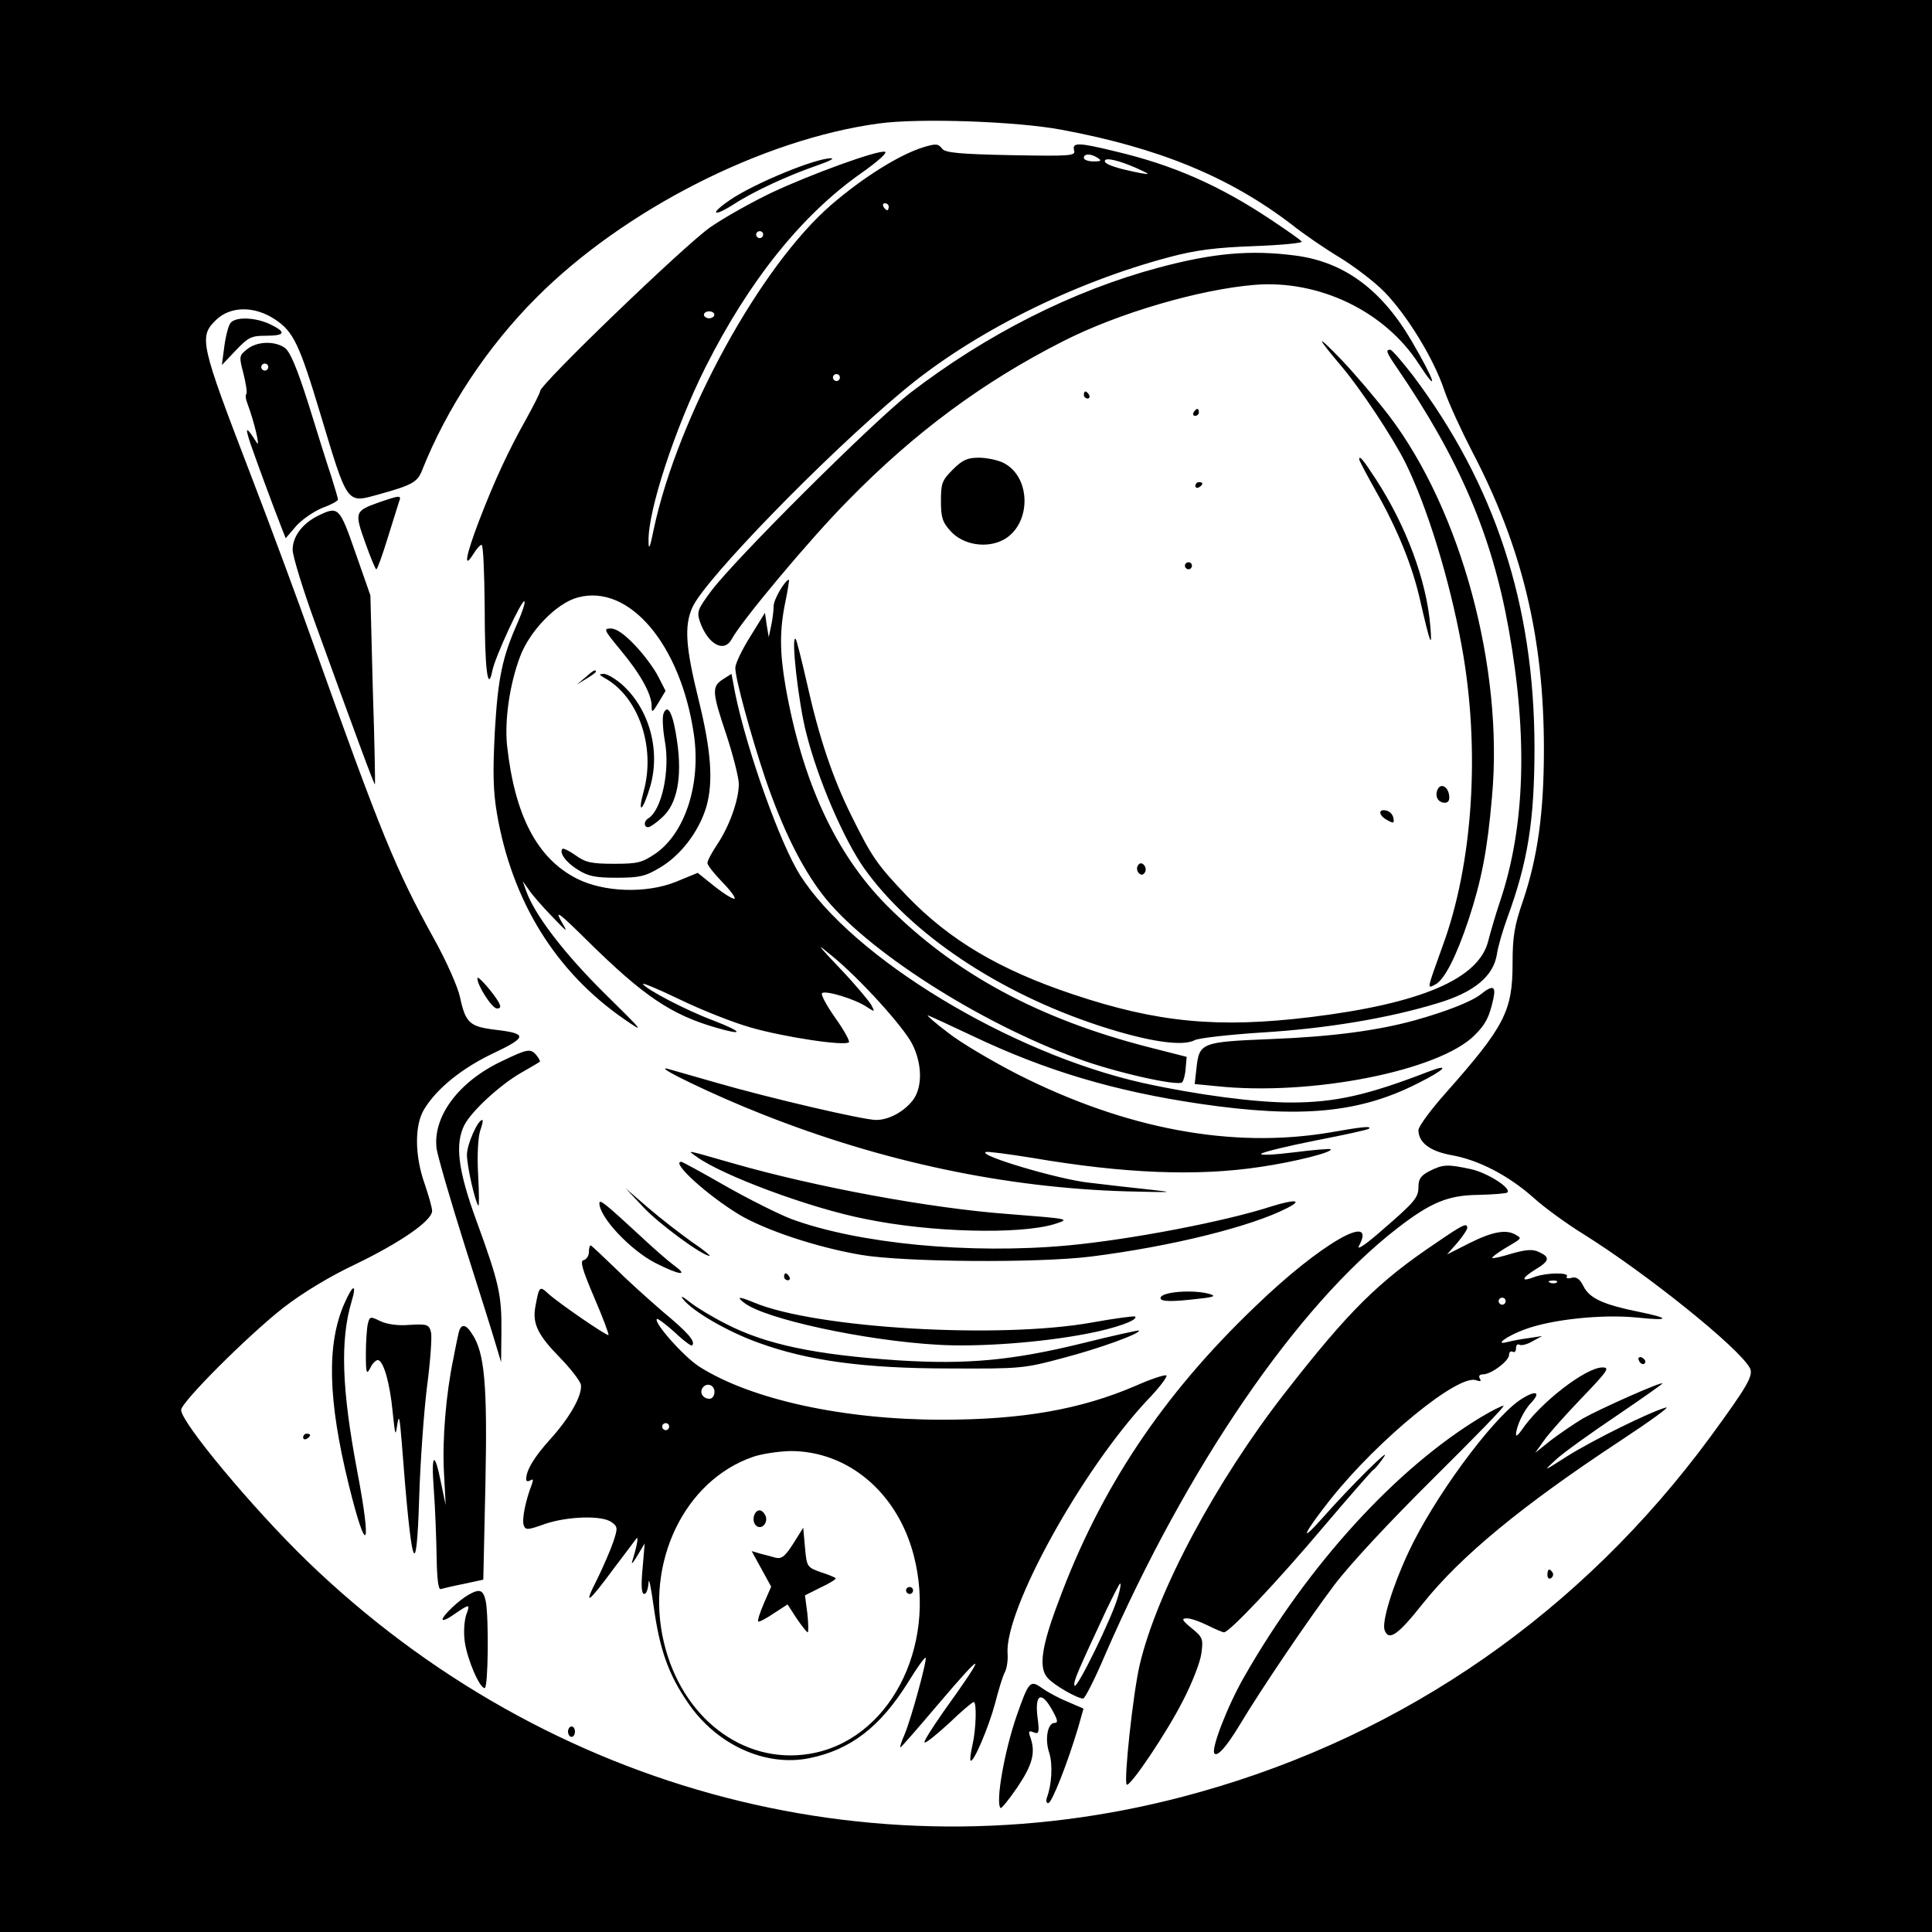
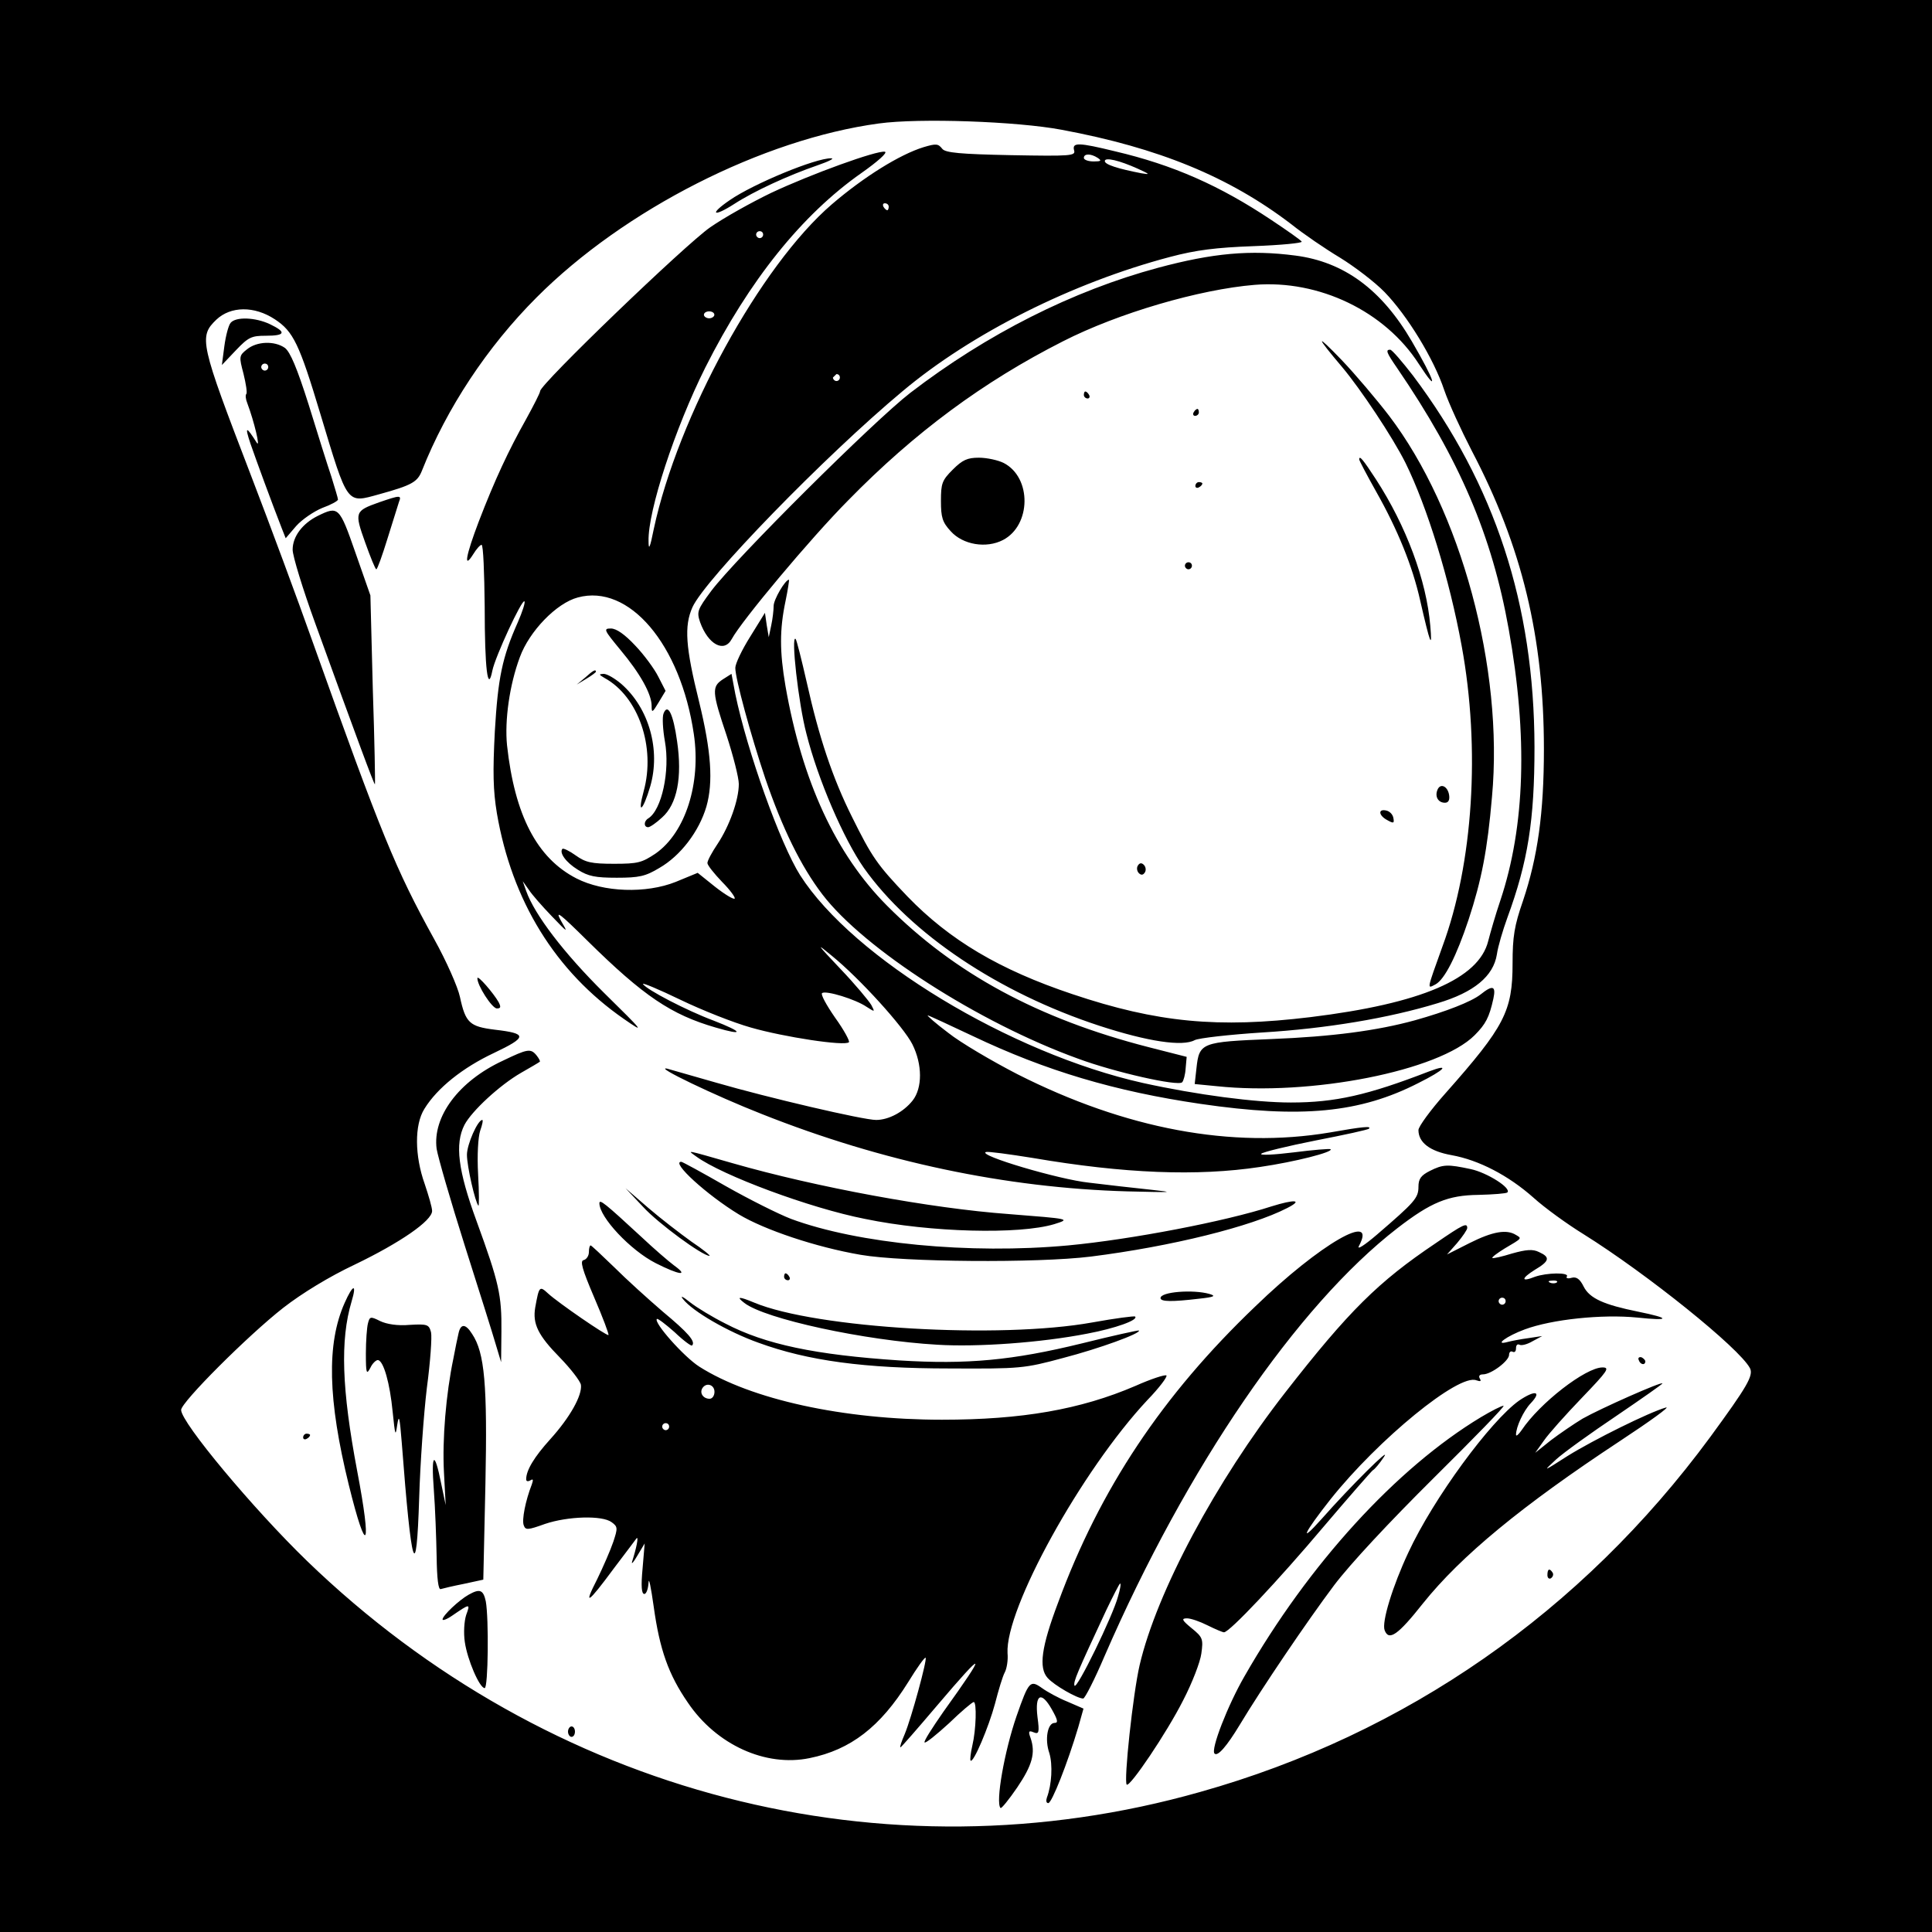
<svg xmlns="http://www.w3.org/2000/svg" width="32" height="32" viewBox="0 0 32 32" fill="none">
  <rect width="32" height="32" fill="black" />
-   <rect width="32" height="32" fill="black" fill-opacity="0.6" />
  <path d="M14.557 2.045C12.635 2.305 10.338 3.471 8.888 4.926C8.069 5.745 7.399 6.761 6.989 7.795C6.914 7.985 6.822 8.037 6.279 8.187C5.736 8.337 5.765 8.378 5.309 6.865C4.957 5.693 4.859 5.491 4.553 5.289C4.212 5.064 3.82 5.07 3.583 5.295C3.289 5.578 3.312 5.676 4.155 7.87C4.466 8.678 4.928 9.925 5.182 10.641C6.319 13.828 6.55 14.393 7.191 15.554C7.393 15.917 7.584 16.35 7.618 16.512C7.711 16.945 7.78 17.003 8.196 17.055C8.738 17.118 8.738 17.176 8.178 17.442C7.665 17.684 7.243 18.019 7.03 18.365C6.862 18.631 6.868 19.145 7.035 19.612C7.099 19.803 7.157 19.999 7.157 20.057C7.157 20.218 6.631 20.582 5.875 20.946C5.459 21.142 5.003 21.419 4.691 21.662C4.108 22.118 3 23.226 3 23.353C3 23.561 4.195 24.992 5.084 25.853C9.085 29.721 14.65 31.164 19.88 29.68C23.286 28.722 26.196 26.695 28.326 23.803C28.938 22.966 29.048 22.782 28.984 22.66C28.805 22.325 27.275 21.096 26.23 20.443C25.959 20.276 25.584 20.005 25.399 19.837C24.983 19.468 24.493 19.214 24.043 19.133C23.685 19.069 23.494 18.925 23.494 18.717C23.494 18.66 23.696 18.383 23.944 18.105C24.92 17.003 25.053 16.749 25.053 15.958C25.053 15.513 25.082 15.334 25.226 14.919C25.468 14.197 25.572 13.47 25.572 12.407C25.572 10.554 25.209 9.053 24.377 7.466C24.204 7.131 23.996 6.681 23.921 6.461C23.748 5.942 23.309 5.226 22.934 4.839C22.772 4.672 22.438 4.418 22.195 4.268C21.953 4.123 21.589 3.875 21.387 3.713C20.359 2.928 19.193 2.449 17.582 2.149C16.844 2.01 15.227 1.953 14.557 2.045ZM15.608 2.466C15.66 2.53 15.903 2.553 16.745 2.57C17.744 2.588 17.819 2.582 17.79 2.489C17.756 2.357 17.86 2.357 18.472 2.507C19.43 2.732 20.203 3.073 21.058 3.644C21.318 3.817 21.549 3.979 21.56 4.002C21.577 4.025 21.22 4.06 20.763 4.077C20.14 4.1 19.811 4.141 19.378 4.256C17.762 4.683 16.093 5.52 14.95 6.479C13.663 7.552 11.677 9.596 11.469 10.058C11.33 10.37 11.354 10.716 11.579 11.622C11.781 12.448 11.815 12.956 11.7 13.36C11.579 13.77 11.273 14.174 10.921 14.376C10.69 14.515 10.586 14.538 10.216 14.538C9.864 14.538 9.743 14.515 9.57 14.405C9.373 14.284 9.258 14.122 9.316 14.059C9.333 14.047 9.431 14.093 9.535 14.168C9.697 14.284 9.795 14.307 10.17 14.307C10.568 14.307 10.632 14.289 10.863 14.134C11.354 13.787 11.613 12.973 11.492 12.159C11.273 10.67 10.418 9.665 9.57 9.896C9.217 9.989 8.767 10.456 8.611 10.883C8.438 11.345 8.357 11.934 8.398 12.344C8.525 13.504 8.894 14.214 9.547 14.549C9.997 14.78 10.701 14.803 11.192 14.607L11.556 14.457L11.844 14.688C12.006 14.815 12.15 14.901 12.168 14.884C12.185 14.867 12.092 14.74 11.96 14.607C11.827 14.468 11.717 14.33 11.717 14.295C11.717 14.255 11.792 14.116 11.885 13.978C12.081 13.683 12.237 13.25 12.237 12.985C12.237 12.881 12.144 12.517 12.035 12.182C11.792 11.461 11.787 11.374 11.971 11.253L12.116 11.161L12.179 11.495C12.375 12.442 12.924 13.978 13.253 14.497C14.13 15.871 16.734 17.447 18.933 17.938C19.823 18.134 20.792 18.261 21.381 18.261C22.114 18.261 22.651 18.14 23.667 17.747C24.031 17.609 23.933 17.719 23.494 17.938C22.524 18.434 21.554 18.527 19.886 18.284C18.466 18.076 17.323 17.736 16.11 17.159C15.718 16.974 15.383 16.818 15.366 16.818C15.348 16.818 15.498 16.951 15.706 17.107C15.908 17.268 16.428 17.574 16.855 17.794C18.645 18.7 20.405 19.029 22.022 18.758C22.576 18.66 22.721 18.648 22.674 18.694C22.663 18.712 22.264 18.798 21.791 18.89C21.323 18.983 20.919 19.081 20.89 19.11C20.862 19.139 21.104 19.127 21.427 19.087C21.751 19.046 22.022 19.023 22.039 19.035C22.085 19.081 21.456 19.243 20.867 19.329C19.828 19.485 18.627 19.439 17.103 19.179C16.711 19.116 16.364 19.069 16.33 19.081C16.18 19.133 17.542 19.537 18.039 19.589C18.327 19.624 18.777 19.676 19.049 19.704C19.482 19.751 19.436 19.751 18.674 19.733C16.659 19.676 14.61 19.243 12.618 18.452C11.85 18.151 10.805 17.649 11.053 17.701C11.117 17.719 11.48 17.823 11.861 17.932C12.716 18.18 14.298 18.55 14.511 18.55C14.719 18.55 14.967 18.417 15.117 18.227C15.279 18.019 15.279 17.632 15.112 17.297C14.967 17.009 14.24 16.206 13.778 15.831C13.507 15.606 13.524 15.629 13.922 16.05C14.165 16.304 14.39 16.576 14.431 16.645C14.494 16.766 14.494 16.766 14.35 16.674C14.171 16.552 13.686 16.402 13.617 16.448C13.588 16.466 13.686 16.645 13.83 16.853C13.98 17.061 14.078 17.245 14.061 17.262C13.998 17.332 12.982 17.176 12.439 17.02C12.15 16.939 11.625 16.731 11.267 16.558C10.909 16.385 10.632 16.27 10.649 16.298C10.707 16.391 11.371 16.737 11.821 16.905C12.312 17.095 12.329 17.159 11.856 17.02C11.117 16.806 10.661 16.5 9.731 15.583C9.281 15.138 9.189 15.063 9.287 15.242C9.414 15.461 9.414 15.461 9.137 15.173C8.981 15.011 8.813 14.82 8.761 14.74L8.658 14.595L8.715 14.757C8.854 15.15 9.339 15.785 10.003 16.443C10.672 17.101 10.69 17.124 10.332 16.876C9.2 16.091 8.479 14.924 8.23 13.47C8.167 13.089 8.161 12.788 8.196 12.113C8.248 11.23 8.317 10.889 8.577 10.306C8.652 10.133 8.704 9.977 8.686 9.96C8.646 9.919 8.201 10.878 8.155 11.108C8.08 11.489 8.028 11.085 8.028 10.046C8.022 9.486 8.005 9.024 7.976 9.024C7.953 9.024 7.89 9.094 7.838 9.18C7.67 9.446 7.717 9.198 7.93 8.638C8.196 7.945 8.427 7.454 8.709 6.952C8.836 6.721 8.946 6.507 8.946 6.479C8.946 6.363 11.354 4.048 11.763 3.765C11.994 3.604 12.45 3.35 12.774 3.194C13.438 2.882 14.523 2.489 14.656 2.513C14.708 2.524 14.54 2.674 14.269 2.865C13.282 3.557 12.41 4.643 11.683 6.086C11.18 7.091 10.73 8.464 10.742 8.961C10.742 9.123 10.765 9.082 10.828 8.765C11.226 6.9 12.595 4.4 13.778 3.384C14.309 2.928 14.904 2.559 15.296 2.438C15.51 2.374 15.539 2.38 15.608 2.466ZM13.541 2.738C13.056 2.905 12.491 3.165 12.162 3.378C11.81 3.604 11.74 3.552 12.087 3.315C12.479 3.044 13.513 2.616 13.767 2.622C13.83 2.622 13.726 2.674 13.541 2.738ZM21.456 4.233C22.259 4.337 22.882 4.793 23.384 5.653C23.765 6.305 23.846 6.559 23.5 6.028C22.94 5.157 21.849 4.631 20.781 4.718C19.869 4.793 18.523 5.185 17.606 5.653C16.284 6.323 15.146 7.166 14.05 8.286C13.42 8.921 12.283 10.283 12.121 10.583C11.994 10.82 11.729 10.675 11.596 10.306C11.538 10.133 11.55 10.098 11.781 9.787C12.185 9.25 14.471 6.975 15.077 6.507C16.347 5.532 17.767 4.816 19.182 4.435C20.088 4.192 20.706 4.135 21.456 4.233ZM4.472 5.37C4.749 5.503 4.726 5.561 4.403 5.561C4.166 5.561 4.114 5.584 3.906 5.803L3.675 6.046L3.716 5.734C3.739 5.561 3.785 5.387 3.82 5.347C3.906 5.243 4.23 5.255 4.472 5.37ZM23.009 6.888C24.198 8.453 24.908 11.068 24.712 13.198C24.637 14.076 24.539 14.578 24.325 15.23C24.123 15.837 23.927 16.223 23.777 16.304C23.633 16.379 23.627 16.414 23.892 15.675C24.4 14.301 24.522 12.396 24.21 10.699C24.008 9.59 23.638 8.395 23.28 7.668C23.067 7.241 22.536 6.444 22.23 6.08C21.785 5.555 21.785 5.509 22.224 5.965C22.449 6.201 22.801 6.617 23.009 6.888ZM4.72 5.763C4.807 5.832 4.917 6.086 5.113 6.704C5.257 7.171 5.425 7.708 5.488 7.893C5.546 8.083 5.598 8.251 5.598 8.274C5.598 8.297 5.482 8.361 5.338 8.413C5.199 8.47 5.003 8.603 4.905 8.713L4.732 8.915L4.668 8.753C4.501 8.326 4.247 7.633 4.149 7.35C4.051 7.056 4.074 7.05 4.253 7.333C4.316 7.431 4.212 6.987 4.097 6.681C4.068 6.611 4.062 6.542 4.08 6.525C4.097 6.507 4.074 6.357 4.033 6.19C3.958 5.907 3.958 5.89 4.091 5.786C4.253 5.653 4.547 5.641 4.72 5.763ZM23.402 6.219C24.764 8.032 25.411 10.012 25.416 12.373C25.416 13.591 25.307 14.272 24.966 15.202C24.891 15.409 24.81 15.681 24.793 15.808C24.735 16.171 24.412 16.437 23.812 16.616C23.003 16.864 21.964 17.037 20.908 17.101C20.365 17.136 19.857 17.193 19.788 17.228C19.586 17.338 19.009 17.251 18.212 16.991C16.538 16.443 15.083 15.467 14.309 14.376C13.974 13.897 13.547 12.91 13.357 12.153C13.224 11.651 13.097 10.508 13.178 10.583C13.195 10.601 13.276 10.924 13.363 11.305C13.565 12.211 13.79 12.887 14.113 13.533C14.442 14.197 14.529 14.324 15.031 14.849C15.729 15.571 16.555 16.062 17.762 16.466C19.17 16.939 20.175 17.032 21.704 16.847C23.54 16.622 24.493 16.212 24.649 15.588C24.683 15.456 24.77 15.15 24.851 14.913C25.261 13.683 25.307 12.194 24.989 10.421C24.712 8.869 24.175 7.61 23.142 6.098C22.963 5.838 22.946 5.792 23.026 5.792C23.055 5.792 23.223 5.988 23.402 6.219ZM18.039 6.542C18.056 6.571 18.044 6.6 18.015 6.6C17.981 6.6 17.952 6.571 17.952 6.542C17.952 6.507 17.964 6.484 17.975 6.484C17.992 6.484 18.021 6.507 18.039 6.542ZM19.857 6.831C19.857 6.86 19.828 6.888 19.794 6.888C19.765 6.888 19.753 6.86 19.77 6.831C19.788 6.796 19.817 6.773 19.834 6.773C19.846 6.773 19.857 6.796 19.857 6.831ZM16.624 7.668C17.092 7.91 17.08 8.701 16.613 8.944C16.336 9.088 15.949 9.024 15.747 8.799C15.608 8.649 15.585 8.568 15.585 8.297C15.585 8.008 15.602 7.956 15.781 7.778C15.943 7.616 16.024 7.581 16.214 7.581C16.347 7.581 16.532 7.622 16.624 7.668ZM22.79 7.939C23.292 8.713 23.627 9.613 23.69 10.364C23.725 10.768 23.69 10.675 23.523 9.948C23.396 9.377 23.148 8.77 22.796 8.147C22.64 7.87 22.513 7.627 22.513 7.61C22.513 7.535 22.576 7.61 22.79 7.939ZM19.915 8.008C19.915 8.026 19.892 8.055 19.857 8.072C19.828 8.089 19.799 8.078 19.799 8.049C19.799 8.014 19.828 7.985 19.857 7.985C19.892 7.985 19.915 7.997 19.915 8.008ZM6.608 8.314C6.591 8.372 6.504 8.643 6.418 8.921C6.331 9.203 6.25 9.429 6.233 9.429C6.216 9.429 6.135 9.227 6.048 8.984C5.869 8.482 5.875 8.464 6.279 8.32C6.631 8.199 6.654 8.199 6.608 8.314ZM5.886 9.151L6.135 9.862L6.175 11.42C6.204 12.275 6.216 12.985 6.21 12.991C6.198 13.002 5.915 12.24 5.223 10.329C5.015 9.758 4.847 9.209 4.847 9.105C4.847 8.886 5.009 8.672 5.263 8.545C5.604 8.378 5.621 8.389 5.886 9.151ZM19.742 9.371C19.742 9.4 19.718 9.429 19.684 9.429C19.655 9.429 19.626 9.4 19.626 9.371C19.626 9.336 19.655 9.313 19.684 9.313C19.718 9.313 19.742 9.336 19.742 9.371ZM13.01 9.96C12.912 10.427 12.912 10.791 13.01 11.363C13.287 12.944 13.842 14.145 14.69 14.999C15.81 16.125 17.201 16.876 19.02 17.343L19.655 17.505L19.638 17.695C19.632 17.799 19.603 17.903 19.58 17.926C19.511 17.996 18.46 17.759 17.854 17.534C16.209 16.939 14.309 15.715 13.622 14.815C13.264 14.347 12.958 13.718 12.675 12.892C12.433 12.171 12.179 11.241 12.179 11.062C12.179 10.993 12.289 10.762 12.427 10.543L12.67 10.15L12.699 10.352L12.733 10.554L12.774 10.358C12.797 10.254 12.814 10.104 12.814 10.035C12.814 9.931 13.005 9.602 13.068 9.602C13.074 9.602 13.051 9.763 13.01 9.96ZM10.522 10.693C10.666 10.843 10.84 11.08 10.903 11.207L11.024 11.443L10.909 11.634C10.805 11.807 10.793 11.813 10.793 11.692C10.793 11.495 10.603 11.155 10.274 10.762C10.003 10.433 9.991 10.41 10.118 10.41C10.21 10.41 10.349 10.508 10.522 10.693ZM9.87 11.126C9.87 11.137 9.801 11.189 9.714 11.241L9.552 11.339L9.691 11.224C9.824 11.103 9.87 11.08 9.87 11.126ZM10.291 11.328C10.753 11.732 10.944 12.425 10.77 13.025C10.649 13.435 10.551 13.51 10.661 13.106C10.863 12.373 10.574 11.536 10.014 11.23C9.916 11.172 9.916 11.166 9.997 11.161C10.055 11.161 10.182 11.236 10.291 11.328ZM11.215 12.28C11.302 12.875 11.215 13.32 10.967 13.539C10.869 13.631 10.765 13.701 10.736 13.701C10.661 13.701 10.661 13.602 10.736 13.556C10.961 13.418 11.1 12.765 11.013 12.28C10.978 12.084 10.967 11.876 10.99 11.819C11.059 11.64 11.151 11.819 11.215 12.28ZM24.002 13.169C24.014 13.25 23.991 13.296 23.933 13.296C23.823 13.296 23.765 13.198 23.806 13.089C23.852 12.962 23.979 13.019 24.002 13.169ZM23.078 13.545C23.096 13.637 23.084 13.643 22.98 13.585C22.836 13.51 22.819 13.395 22.957 13.424C23.015 13.435 23.067 13.487 23.078 13.545ZM18.962 14.451C18.933 14.497 18.899 14.497 18.864 14.463C18.829 14.428 18.824 14.37 18.847 14.336C18.876 14.289 18.91 14.289 18.945 14.324C18.98 14.359 18.985 14.416 18.962 14.451ZM8.259 16.599C8.3 16.679 8.294 16.703 8.23 16.703C8.149 16.703 7.901 16.316 7.907 16.2C7.913 16.148 8.173 16.448 8.259 16.599ZM24.735 16.541C24.666 16.853 24.608 16.962 24.424 17.147C23.835 17.736 21.716 18.157 20.146 17.99L19.788 17.955L19.817 17.695C19.863 17.268 19.898 17.257 21.058 17.21C22.062 17.17 22.807 17.072 23.436 16.899C23.95 16.755 24.366 16.593 24.522 16.472C24.724 16.31 24.781 16.327 24.735 16.541ZM8.888 17.482C8.929 17.534 8.952 17.58 8.94 17.586C8.929 17.597 8.79 17.678 8.629 17.77C8.277 17.973 7.815 18.4 7.693 18.631C7.532 18.948 7.584 19.381 7.895 20.23C8.265 21.246 8.311 21.448 8.305 22.054L8.3 22.562L8.213 22.273C8.167 22.112 7.936 21.379 7.699 20.634C7.463 19.889 7.255 19.168 7.232 19.029C7.162 18.498 7.595 17.909 8.328 17.569C8.738 17.372 8.79 17.361 8.888 17.482ZM7.953 18.729C7.919 18.833 7.901 19.133 7.919 19.451C7.936 19.751 7.936 19.987 7.924 19.97C7.872 19.918 7.734 19.318 7.734 19.127C7.734 18.954 7.913 18.55 7.988 18.55C8.005 18.55 7.988 18.631 7.953 18.729ZM12.133 19.266C13.518 19.664 15.429 20.016 16.711 20.109C17.727 20.189 17.738 20.189 17.461 20.276C16.884 20.449 15.418 20.415 14.327 20.189C13.414 20.01 11.96 19.468 11.533 19.156C11.382 19.046 11.325 19.035 12.133 19.266ZM12.023 19.647C12.41 19.866 12.895 20.109 13.103 20.189C14.211 20.599 16.058 20.778 17.692 20.628C18.737 20.53 20.296 20.23 21.058 19.982C21.45 19.86 21.589 19.872 21.318 20.01C20.723 20.316 19.401 20.645 18.067 20.813C17.178 20.923 14.956 20.905 14.257 20.784C13.513 20.657 12.658 20.368 12.237 20.114C11.706 19.791 11.105 19.243 11.284 19.243C11.302 19.243 11.631 19.422 12.023 19.647ZM24.36 19.364C24.631 19.422 25.041 19.681 24.966 19.751C24.949 19.768 24.735 19.785 24.487 19.791C23.985 19.797 23.702 19.912 23.142 20.345C21.485 21.627 19.655 24.3 18.298 27.423C18.131 27.816 17.969 28.133 17.941 28.133C17.842 28.133 17.461 27.914 17.352 27.792C17.201 27.625 17.248 27.279 17.525 26.546C18.218 24.663 19.251 23.11 20.792 21.638C21.866 20.599 22.824 20.051 22.507 20.64C22.472 20.709 22.605 20.622 22.807 20.449C23.431 19.912 23.494 19.843 23.494 19.658C23.494 19.526 23.535 19.468 23.685 19.393C23.904 19.283 23.979 19.283 24.36 19.364ZM11.452 20.565C11.642 20.692 11.775 20.801 11.752 20.801C11.636 20.801 10.903 20.265 10.649 19.987L10.361 19.681L10.736 20.005C10.944 20.184 11.267 20.432 11.452 20.565ZM10.62 20.484C10.828 20.68 11.076 20.894 11.169 20.963C11.417 21.142 11.25 21.119 10.863 20.923C10.441 20.709 9.928 20.16 9.928 19.93C9.928 19.855 10.02 19.93 10.62 20.484ZM24.302 20.34C24.302 20.368 24.227 20.478 24.135 20.588L23.967 20.778L24.343 20.588C24.724 20.397 24.955 20.357 25.11 20.455C25.209 20.513 25.214 20.507 24.92 20.68C24.799 20.755 24.706 20.824 24.718 20.836C24.73 20.848 24.88 20.813 25.047 20.761C25.278 20.697 25.388 20.686 25.491 20.738C25.682 20.824 25.665 20.888 25.422 21.032C25.191 21.177 25.191 21.24 25.422 21.148C25.619 21.078 25.994 21.073 25.953 21.142C25.93 21.171 25.971 21.182 26.028 21.165C26.109 21.142 26.167 21.182 26.23 21.309C26.329 21.506 26.565 21.61 27.131 21.725C27.674 21.835 27.668 21.881 27.119 21.823C26.536 21.765 25.705 21.852 25.255 22.019C24.955 22.129 24.735 22.291 24.972 22.227C25.035 22.21 25.186 22.181 25.313 22.164L25.544 22.129L25.382 22.216C25.295 22.268 25.197 22.291 25.168 22.273C25.134 22.256 25.11 22.279 25.11 22.331C25.11 22.383 25.087 22.406 25.053 22.389C25.024 22.372 24.995 22.395 24.995 22.441C24.995 22.539 24.701 22.764 24.562 22.764C24.504 22.764 24.487 22.793 24.51 22.833C24.539 22.88 24.522 22.885 24.452 22.862C24.164 22.747 22.83 23.838 22.039 24.831C21.601 25.385 21.497 25.599 21.889 25.16C22.368 24.617 23.061 23.93 22.922 24.132C22.853 24.236 22.772 24.334 22.738 24.352C22.709 24.375 22.34 24.796 21.918 25.293C21.173 26.176 20.365 27.036 20.273 27.036C20.25 27.036 20.128 26.984 20.001 26.921C19.874 26.857 19.724 26.805 19.661 26.805C19.563 26.805 19.574 26.834 19.736 26.967C19.921 27.117 19.932 27.146 19.898 27.388C19.88 27.527 19.747 27.873 19.597 28.162C19.326 28.699 18.714 29.605 18.662 29.559C18.61 29.501 18.766 28.052 18.876 27.579C19.159 26.366 20.14 24.537 21.283 23.07C22.34 21.713 22.83 21.229 23.777 20.593C24.239 20.276 24.302 20.247 24.302 20.34ZM10.17 20.986C10.372 21.188 10.736 21.517 10.978 21.725C11.394 22.071 11.527 22.221 11.463 22.285C11.452 22.302 11.319 22.204 11.175 22.066C11.024 21.933 10.897 21.835 10.88 21.846C10.822 21.904 11.33 22.476 11.584 22.637C12.439 23.18 13.969 23.515 15.602 23.515C16.924 23.515 17.894 23.347 18.806 22.955C19.066 22.839 19.297 22.764 19.32 22.782C19.337 22.805 19.199 22.989 19.003 23.191C17.912 24.358 16.647 26.649 16.688 27.383C16.699 27.492 16.676 27.637 16.642 27.7C16.607 27.764 16.538 27.994 16.48 28.22C16.376 28.606 16.122 29.207 16.076 29.161C16.064 29.149 16.076 29.039 16.105 28.912C16.168 28.647 16.18 28.191 16.128 28.191C16.105 28.191 15.92 28.347 15.718 28.543C15.51 28.733 15.331 28.878 15.314 28.86C15.296 28.843 15.441 28.618 15.626 28.352C16.364 27.325 16.33 27.296 15.522 28.248C15.198 28.63 14.927 28.941 14.915 28.941C14.898 28.941 14.933 28.843 14.985 28.722C15.094 28.462 15.36 27.486 15.331 27.458C15.319 27.44 15.187 27.625 15.042 27.862C14.581 28.601 14.09 28.982 13.409 29.12C12.681 29.27 11.867 28.901 11.394 28.202C11.071 27.735 10.926 27.319 10.828 26.615C10.782 26.291 10.747 26.113 10.742 26.211C10.736 26.314 10.707 26.401 10.672 26.401C10.626 26.401 10.615 26.274 10.643 25.98L10.678 25.564L10.557 25.766C10.493 25.876 10.453 25.922 10.47 25.864C10.54 25.645 10.58 25.449 10.545 25.477C10.534 25.495 10.361 25.72 10.17 25.974C9.731 26.569 9.656 26.615 9.893 26.153C9.991 25.951 10.112 25.674 10.159 25.535C10.233 25.31 10.233 25.287 10.13 25.212C9.974 25.096 9.402 25.114 9.027 25.241C8.738 25.345 8.704 25.345 8.675 25.264C8.64 25.177 8.704 24.854 8.808 24.588C8.836 24.508 8.831 24.49 8.785 24.519C8.744 24.542 8.715 24.537 8.715 24.502C8.715 24.352 8.848 24.132 9.114 23.838C9.443 23.474 9.645 23.11 9.622 22.937C9.61 22.874 9.454 22.672 9.275 22.487C8.912 22.118 8.819 21.927 8.865 21.656C8.929 21.304 8.935 21.292 9.079 21.425C9.241 21.575 10.055 22.135 10.078 22.112C10.089 22.1 9.985 21.823 9.841 21.488C9.639 21.015 9.604 20.882 9.668 20.871C9.714 20.859 9.754 20.801 9.754 20.738C9.754 20.68 9.766 20.628 9.783 20.628C9.795 20.628 9.968 20.79 10.17 20.986ZM13.074 21.148C13.091 21.177 13.08 21.205 13.051 21.205C13.016 21.205 12.987 21.177 12.987 21.148C12.987 21.113 12.999 21.09 13.01 21.09C13.028 21.09 13.056 21.113 13.074 21.148ZM5.823 21.558C5.632 22.198 5.661 23.012 5.915 24.358C6.164 25.662 6.077 25.812 5.777 24.594C5.43 23.186 5.407 22.256 5.708 21.581C5.846 21.269 5.915 21.252 5.823 21.558ZM20.03 21.431C20.146 21.465 20.117 21.483 19.857 21.511C19.418 21.563 19.222 21.563 19.222 21.5C19.222 21.396 19.759 21.355 20.03 21.431ZM12.012 21.921C12.675 22.268 13.507 22.441 14.898 22.533C16.018 22.602 16.768 22.533 17.923 22.25C18.431 22.123 18.853 22.031 18.864 22.037C18.904 22.083 18.206 22.337 17.606 22.493C16.965 22.666 16.901 22.672 15.729 22.666C14.321 22.666 13.38 22.539 12.56 22.239C12.058 22.06 11.469 21.719 11.313 21.517C11.261 21.454 11.307 21.471 11.428 21.569C11.538 21.656 11.804 21.817 12.012 21.921ZM12.491 21.575C13.513 22.002 16.555 22.181 18.091 21.904C18.472 21.835 18.789 21.794 18.801 21.806C18.858 21.864 18.472 22.002 18.01 22.089C17.242 22.239 16.191 22.314 15.527 22.273C14.321 22.204 12.67 21.846 12.329 21.581C12.185 21.471 12.242 21.471 12.491 21.575ZM6.787 21.944C7.081 21.927 7.105 21.939 7.139 22.066C7.157 22.141 7.128 22.556 7.07 22.989C7.018 23.422 6.96 24.236 6.943 24.808C6.897 26.268 6.816 26.014 6.654 23.89C6.62 23.468 6.608 23.416 6.579 23.601C6.55 23.803 6.545 23.78 6.504 23.388C6.458 22.909 6.354 22.545 6.262 22.527C6.233 22.522 6.169 22.579 6.135 22.654C6.071 22.776 6.06 22.753 6.06 22.418C6.06 22.21 6.077 21.985 6.094 21.921C6.123 21.806 6.135 21.8 6.296 21.881C6.406 21.933 6.585 21.962 6.787 21.944ZM7.82 22.095C8.028 22.406 8.074 22.937 8.04 24.583L8.005 26.164L7.682 26.234C7.509 26.268 7.336 26.309 7.301 26.32C7.26 26.338 7.237 26.147 7.232 25.783C7.226 25.472 7.208 24.969 7.185 24.669C7.139 24.063 7.197 24.017 7.307 24.571L7.382 24.929L7.353 24.381C7.324 23.844 7.387 23.087 7.509 22.504C7.538 22.343 7.578 22.158 7.595 22.083C7.63 21.921 7.711 21.921 7.82 22.095ZM27.252 22.551C27.247 22.62 27.166 22.602 27.143 22.527C27.125 22.493 27.148 22.47 27.189 22.481C27.223 22.499 27.252 22.527 27.252 22.551ZM26.202 23.151C25.93 23.434 25.647 23.751 25.572 23.861L25.428 24.063L25.688 23.855C25.832 23.746 26.069 23.584 26.213 23.497C26.508 23.33 27.535 22.874 27.535 22.914C27.535 22.926 27.189 23.168 26.773 23.451C26.352 23.734 25.901 24.057 25.774 24.173C25.549 24.381 25.549 24.381 25.965 24.115C26.392 23.849 27.322 23.388 27.593 23.313C27.674 23.29 27.333 23.538 26.842 23.861C25.203 24.941 24.198 25.772 23.569 26.557C23.154 27.082 23.003 27.186 22.934 27.002C22.882 26.869 23.067 26.268 23.327 25.714C23.742 24.819 24.689 23.532 25.163 23.197C25.428 23.018 25.544 23.041 25.353 23.243C25.232 23.37 25.11 23.636 25.11 23.763C25.11 23.797 25.151 23.763 25.203 23.688C25.503 23.238 26.265 22.649 26.542 22.649C26.669 22.649 26.629 22.706 26.202 23.151ZM23.748 24.479C23.009 25.212 22.363 25.905 22.097 26.257C21.647 26.857 20.896 27.966 20.532 28.572C20.319 28.924 20.169 29.097 20.117 29.045C20.048 28.982 20.336 28.243 20.613 27.764C21.676 25.905 23.13 24.317 24.527 23.474C24.701 23.37 24.868 23.284 24.903 23.284C24.937 23.284 24.412 23.821 23.748 24.479ZM5.136 23.769C5.136 23.786 5.113 23.815 5.078 23.832C5.049 23.849 5.021 23.838 5.021 23.809C5.021 23.774 5.049 23.746 5.078 23.746C5.113 23.746 5.136 23.757 5.136 23.769ZM25.717 26.049C25.734 26.078 25.722 26.118 25.688 26.141C25.659 26.159 25.63 26.136 25.63 26.089C25.63 25.985 25.665 25.968 25.717 26.049ZM8.046 26.522C8.098 26.805 8.086 27.96 8.028 27.96C7.942 27.96 7.74 27.486 7.699 27.198C7.676 27.048 7.688 26.851 7.722 26.747C7.792 26.557 7.786 26.557 7.491 26.759C7.399 26.823 7.33 26.846 7.33 26.823C7.33 26.759 7.607 26.499 7.763 26.413C7.947 26.309 8.005 26.332 8.046 26.522ZM17.681 28.185L17.946 28.3L17.86 28.606C17.681 29.207 17.421 29.865 17.363 29.865C17.328 29.865 17.323 29.825 17.34 29.773C17.421 29.559 17.438 29.23 17.381 29.039C17.3 28.808 17.352 28.537 17.467 28.537C17.531 28.537 17.519 28.485 17.421 28.312C17.248 28.006 17.138 28.058 17.184 28.439C17.219 28.699 17.207 28.728 17.121 28.693C17.04 28.658 17.028 28.676 17.069 28.785C17.155 29.034 17.098 29.236 16.849 29.605C16.711 29.807 16.584 29.963 16.572 29.946C16.486 29.859 16.636 29.005 16.838 28.422C17.04 27.844 17.063 27.821 17.259 27.96C17.346 28.023 17.536 28.127 17.681 28.185ZM9.523 28.681C9.523 28.728 9.5 28.768 9.466 28.768C9.437 28.768 9.408 28.728 9.408 28.681C9.408 28.635 9.437 28.595 9.466 28.595C9.5 28.595 9.523 28.635 9.523 28.681Z" fill="white" />
  <path d="M17.952 2.616C17.952 2.645 18.021 2.674 18.114 2.674C18.235 2.674 18.252 2.663 18.183 2.616C18.068 2.541 17.952 2.541 17.952 2.616Z" fill="white" />
  <path d="M18.299 2.668C18.299 2.726 18.518 2.795 18.905 2.87C19.055 2.894 19.049 2.888 18.847 2.795C18.541 2.657 18.299 2.599 18.299 2.668Z" fill="white" />
  <path d="M14.633 3.425C14.65 3.454 14.679 3.482 14.697 3.482C14.708 3.482 14.72 3.454 14.72 3.425C14.72 3.39 14.691 3.367 14.656 3.367C14.627 3.367 14.616 3.39 14.633 3.425Z" fill="white" />
  <path d="M12.524 3.886C12.524 3.915 12.553 3.944 12.582 3.944C12.617 3.944 12.64 3.915 12.64 3.886C12.64 3.852 12.617 3.829 12.582 3.829C12.553 3.829 12.524 3.852 12.524 3.886Z" fill="white" />
  <path d="M11.659 5.214C11.659 5.243 11.7 5.272 11.746 5.272C11.792 5.272 11.832 5.243 11.832 5.214C11.832 5.18 11.792 5.157 11.746 5.157C11.7 5.157 11.659 5.18 11.659 5.214Z" fill="white" />
-   <path d="M13.796 6.253C13.796 6.282 13.825 6.311 13.854 6.311C13.888 6.311 13.911 6.282 13.911 6.253C13.911 6.219 13.888 6.196 13.854 6.196C13.825 6.196 13.796 6.219 13.796 6.253Z" fill="white" />
+   <path d="M13.796 6.253C13.796 6.282 13.825 6.311 13.854 6.311C13.888 6.311 13.911 6.282 13.911 6.253C13.911 6.219 13.888 6.196 13.854 6.196Z" fill="white" />
  <path d="M4.327 6.08C4.327 6.109 4.356 6.138 4.385 6.138C4.42 6.138 4.443 6.109 4.443 6.08C4.443 6.046 4.42 6.022 4.385 6.022C4.356 6.022 4.327 6.046 4.327 6.08Z" fill="white" />
  <path d="M18.322 26.672C17.843 27.7 17.774 27.856 17.797 27.919C17.831 28 18.438 26.753 18.518 26.442C18.553 26.326 18.57 26.228 18.553 26.228C18.541 26.228 18.438 26.43 18.322 26.672Z" fill="white" />
  <path d="M25.677 21.246C25.717 21.263 25.769 21.257 25.786 21.24C25.809 21.223 25.775 21.205 25.711 21.211C25.648 21.211 25.63 21.228 25.677 21.246Z" fill="white" />
  <path d="M24.822 21.552C24.822 21.581 24.851 21.61 24.88 21.61C24.915 21.61 24.938 21.581 24.938 21.552C24.938 21.517 24.915 21.494 24.88 21.494C24.851 21.494 24.822 21.517 24.822 21.552Z" fill="white" />
  <path d="M11.632 22.995C11.585 23.076 11.649 23.168 11.753 23.168C11.799 23.168 11.834 23.116 11.834 23.053C11.834 22.932 11.695 22.891 11.632 22.995Z" fill="white" />
  <path d="M10.968 23.63C10.968 23.659 10.997 23.688 11.025 23.688C11.06 23.688 11.083 23.659 11.083 23.63C11.083 23.595 11.06 23.572 11.025 23.572C10.997 23.572 10.968 23.595 10.968 23.63Z" fill="white" />
-   <path d="M12.467 24.132C11.335 24.525 10.683 25.882 10.995 27.198C11.289 28.445 12.3 29.224 13.396 29.051C14.713 28.843 15.532 27.296 15.134 25.76C14.863 24.721 14.043 24.029 13.085 24.034C12.888 24.04 12.611 24.08 12.467 24.132ZM12.681 25.108C12.727 25.229 12.605 25.351 12.519 25.264C12.444 25.189 12.49 25.016 12.582 25.016C12.617 25.016 12.657 25.056 12.681 25.108ZM13.587 26.038C13.714 26.078 13.829 26.124 13.841 26.141C13.852 26.153 13.748 26.222 13.598 26.291L13.333 26.424L13.373 26.73C13.391 26.898 13.391 27.036 13.379 27.036C13.362 27.036 13.281 26.932 13.194 26.805L13.044 26.574L12.813 26.724C12.686 26.811 12.571 26.869 12.559 26.857C12.542 26.846 12.588 26.707 12.652 26.557L12.773 26.28L12.611 25.985L12.45 25.691L12.588 25.732C12.663 25.749 12.784 25.784 12.848 25.801C12.946 25.824 13.004 25.778 13.137 25.57L13.304 25.304L13.333 25.628C13.362 25.951 13.367 25.957 13.587 26.038ZM15.123 26.343C15.123 26.372 15.099 26.401 15.065 26.401C15.036 26.401 15.007 26.372 15.007 26.343C15.007 26.309 15.036 26.286 15.065 26.286C15.099 26.286 15.123 26.309 15.123 26.343Z" fill="white" />
</svg>